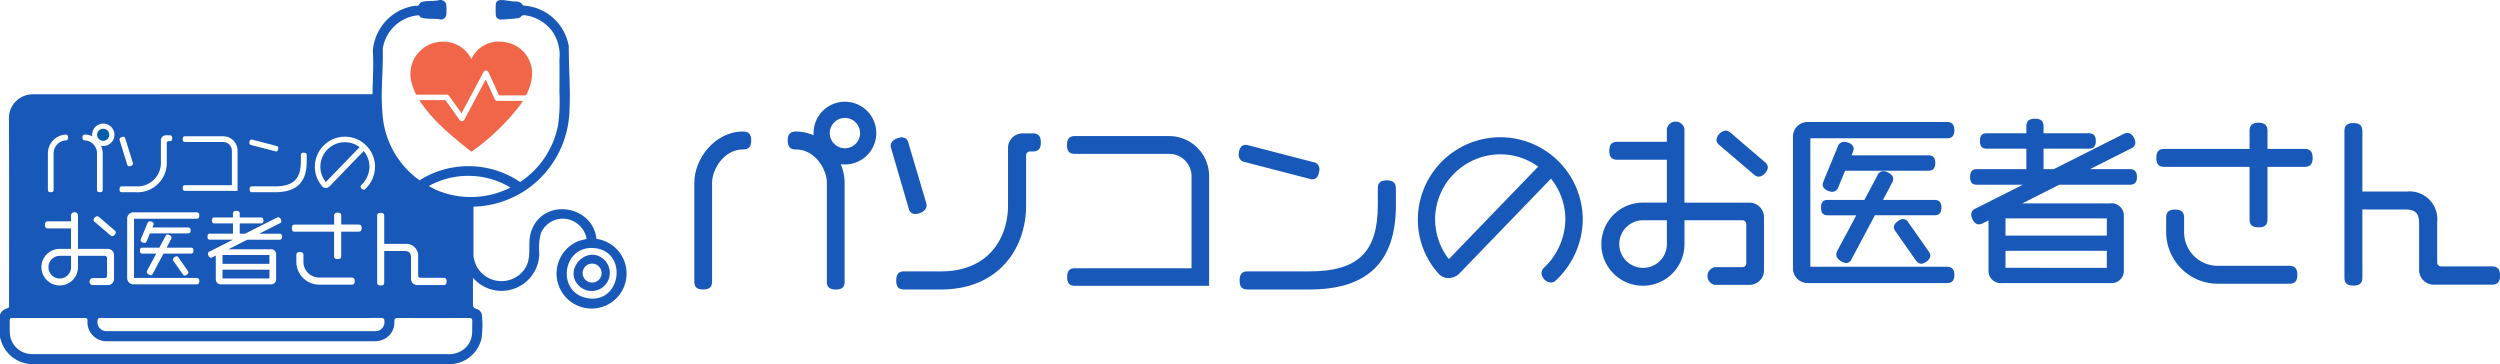
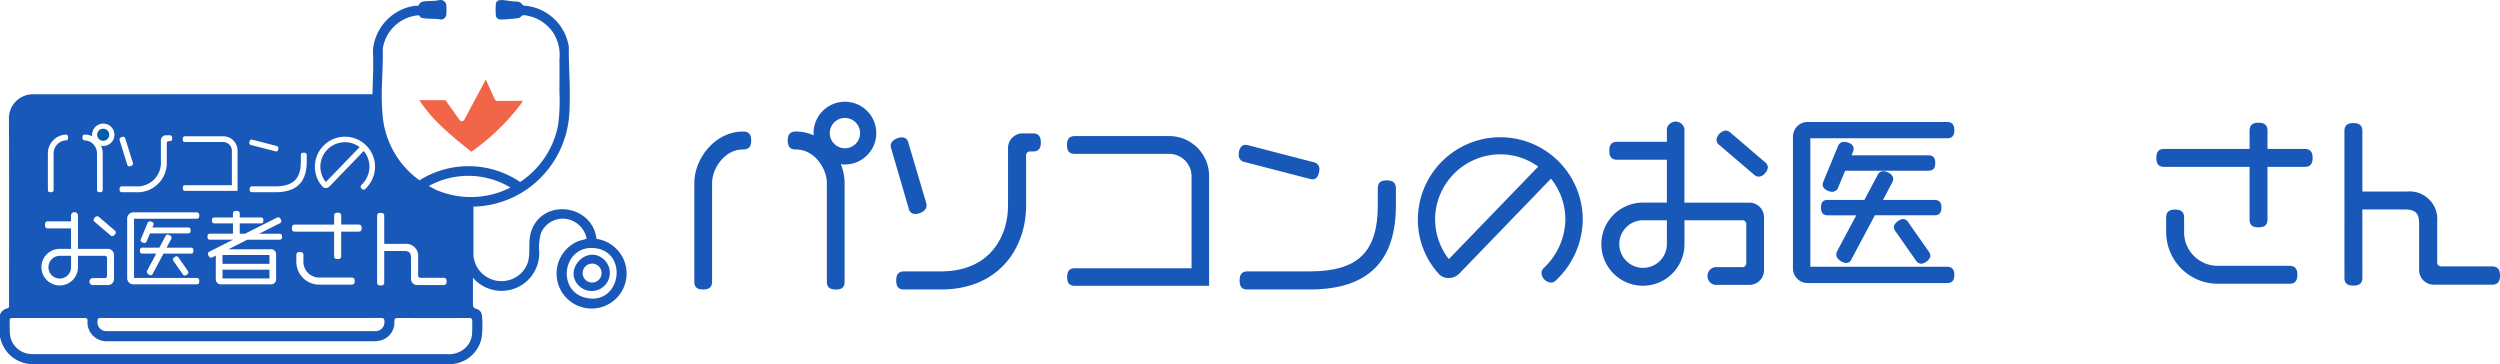
<svg xmlns="http://www.w3.org/2000/svg" width="295.653" height="43.062" viewBox="0 0 295.653 43.062">
  <g id="logo" transform="translate(-17.387 -7.815)">
    <g id="typo" transform="translate(99.498 19.844)">
      <path id="パス_2274" data-name="パス 2274" d="M88.323,24.054a.77.77,0,0,0,.754.657c.569,0,1.362-.379,1.362-1a1.186,1.186,0,0,0-.07-.383l-2.082-7.027a.77.77,0,0,0-.754-.656c-.546,0-1.34.38-1.34.974a1.177,1.177,0,0,0,.07.382Z" transform="translate(-62.969 -11.432)" fill="#1858b9" />
      <path id="パス_2275" data-name="パス 2275" d="M104.772,13.891h-1.184a1.731,1.731,0,0,0-1.75,1.75v6.783c0,3.593-2.079,7.789-7.94,7.789h-4.35c-.644,0-.931.334-.931,1.082s.279,1.06.931,1.06h4.328c6.98,0,10.1-4.988,10.1-9.932V16.5a.453.453,0,0,1,.468-.468h.323c.659,0,.953-.327.953-1.061s-.3-1.082-.953-1.082" transform="translate(-64.739 -10.148)" fill="#1858b9" />
      <path id="パス_2276" data-name="パス 2276" d="M164.482,17.189h11.241a2.66,2.66,0,0,1,2.578,2.729v10.8H164.5c-.621,0-.91.33-.91,1.039s.28,1.039.91,1.039h15.876V19.832a4.721,4.721,0,0,0-4.57-4.743H164.482c-.621,0-.91.337-.91,1.061s.28,1.039.91,1.039" transform="translate(-119.498 -11.023)" fill="#1858b9" />
      <path id="パス_2277" data-name="パス 2277" d="M239.632,20.956l7.716,2,.05.011a1.26,1.26,0,0,0,.256.035c.406,0,.66-.275.778-.84l.012-.068a1.754,1.754,0,0,0,.034-.283.828.828,0,0,0-.726-.841l-7.716-2-.053-.011a1.22,1.22,0,0,0-.254-.035c-.554,0-.8.6-.8,1.19a.823.823,0,0,0,.7.841" transform="translate(-174.55 -13.826)" fill="#1858b9" />
      <path id="パス_2278" data-name="パス 2278" d="M256.731,34.508c-.733,0-1.061.294-1.061.953v1.981c0,5.563-2.344,7.832-8.091,7.832h-7.321c-.644,0-.931.334-.931,1.082s.278,1.06.931,1.06H247.6c6.872,0,10.212-3.263,10.212-9.975V35.461c0-.65-.344-.953-1.082-.953" transform="translate(-174.841 -25.21)" fill="#1858b9" />
      <path id="パス_2279" data-name="パス 2279" d="M321.221,32.224a1.79,1.79,0,0,0,1.3-.558l10.812-11.195a7.707,7.707,0,0,1,1.7,4.857,8.018,8.018,0,0,1-2.566,5.719.849.849,0,0,0-.255.612,1.207,1.207,0,0,0,1.125,1.1.737.737,0,0,0,.524-.21,9.982,9.982,0,0,0,3.228-7.224,9.749,9.749,0,1,0-19.5,0,9.523,9.523,0,0,0,2.445,6.376,1.53,1.53,0,0,0,1.179.52m-1.588-6.9a7.733,7.733,0,0,1,7.725-7.725,7.586,7.586,0,0,1,4.47,1.453L321.253,29.99a7.65,7.65,0,0,1-1.62-4.662" transform="translate(-232.022 -11.373)" fill="#1858b9" />
      <path id="パス_2280" data-name="パス 2280" d="M454.327,16.387l-4.07-3.488a.924.924,0,0,0-.6-.248,1.311,1.311,0,0,0-1.061,1.1.832.832,0,0,0,.349.619l4.09,3.487a.843.843,0,0,0,.562.249,1.01,1.01,0,0,0,.745-.41l.005-.006a1.144,1.144,0,0,0,.332-.688.844.844,0,0,0-.348-.619" transform="translate(-327.72 -9.242)" fill="#1858b9" />
      <path id="パス_2281" data-name="パス 2281" d="M415.635,18.318h-7.66V9.6a1.056,1.056,0,0,0-2.078,0v1.523h-5.873c-.644,0-.932.327-.932,1.061s.279,1.06.932,1.06H405.9v5.071h-2.815a4.915,4.915,0,1,0,4.893,4.915V20.4h6.842a.453.453,0,0,1,.468.469v4.608a.453.453,0,0,1-.468.468h-3.251a1.069,1.069,0,0,0,0,2.1h4.069a1.731,1.731,0,0,0,1.75-1.75V20.067a1.731,1.731,0,0,0-1.75-1.75M405.9,20.4v2.837a2.815,2.815,0,1,1-2.815-2.837Z" transform="translate(-290.882 -6.382)" fill="#1858b9" />
      <path id="パス_2282" data-name="パス 2282" d="M527.567,51.489c-.386,0-1.1.49-1.1.953a.912.912,0,0,0,.2.508l2.416,3.451a.8.8,0,0,0,.6.375c.405,0,1.1-.471,1.1-.953a.915.915,0,0,0-.2-.508l-2.412-3.445a.754.754,0,0,0-.606-.381" transform="translate(-384.609 -37.615)" fill="#1858b9" />
      <path id="パス_2283" data-name="パス 2283" d="M498.813,18.741a1.027,1.027,0,0,0,.075-.333c0-.567-.747-.8-1.147-.8a.778.778,0,0,0-.727.557l-1.7,4.122-.019.056a1.024,1.024,0,0,0-.074.331c0,.547.757.845,1.147.845a.769.769,0,0,0,.706-.557l.805-1.941h9.836c.562,0,.824-.289.824-.91s-.262-.91-.824-.91h-9.08l.165-.4Z" transform="translate(-361.782 -12.862)" fill="#1858b9" />
      <path id="パス_2284" data-name="パス 2284" d="M508.741,34.785c0-.621-.262-.91-.824-.91h-6.085l1.077-2.038a.909.909,0,0,0,.126-.476c0-.513-.768-.888-1.169-.888a.742.742,0,0,0-.679.48l-1.555,2.922H495.3c-.555,0-.8.281-.8.91s.247.91.8.91h3.371l-2.24,4.191a.908.908,0,0,0-.125.476c0,.5.742.974,1.19.974a.7.7,0,0,0,.614-.459l2.761-5.183h7.046c.562,0,.824-.289.824-.91" transform="translate(-361.256 -22.262)" fill="#1858b9" />
      <path id="パス_2285" data-name="パス 2285" d="M501.28,9.87c0-.656-.283-.974-.867-.974H483.941a1.731,1.731,0,0,0-1.75,1.75V26.192a1.731,1.731,0,0,0,1.75,1.75h16.472c.591,0,.867-.3.867-.953s-.283-.975-.867-.975H484.248V10.824h16.165c.591,0,.867-.3.867-.953" transform="translate(-352.266 -6.499)" fill="#1858b9" />
-       <path id="パス_2286" data-name="パス 2286" d="M578.851,13.421h-4.73l4.873-2.456a.72.72,0,0,0,.487-.682c0-.451-.391-1.146-.91-1.146a1.191,1.191,0,0,0-.47.122l-8.261,4.162h-1.212V11h5.356c.562,0,.824-.289.824-.91s-.262-.91-.824-.91h-5.356V8.367c0-.621-.323-.91-1.018-.91s-1.017.28-1.017.91V9.18h-4.688c-.555,0-.8.281-.8.91s.248.91.8.91h4.688v2.422h-5.851c-.547,0-.8.3-.8.931s.247.91.8.91h5.44l-5.6,2.822a.735.735,0,0,0-.509.682c0,.418.366,1.19.888,1.19a1.2,1.2,0,0,0,.471-.122l.686-.352v5.895a1.442,1.442,0,0,0,1.621,1.513H576.5a1.442,1.442,0,0,0,1.621-1.513v-6.4A1.442,1.442,0,0,0,576.5,17.47H566.11l4.375-2.207h8.365c.562,0,.824-.289.824-.91s-.27-.931-.824-.931m-2.74,7.86H564.128V19.246h11.983Zm0,3.811H564.128V23.079h11.983Z" transform="translate(-409.066 -5.448)" fill="#1858b9" />
      <path id="パス_2287" data-name="パス 2287" d="M660.562,53.987h-8.419a3.975,3.975,0,0,1-4.021-4.107V48.287c0-.65-.337-.953-1.061-.953s-1.061.294-1.061.953v1.594a6.12,6.12,0,0,0,6.142,6.228h8.419c.659,0,.953-.327.953-1.061s-.3-1.061-.953-1.061" transform="translate(-471.937 -34.58)" fill="#1858b9" />
      <path id="パス_2288" data-name="パス 2288" d="M659.218,12.317h-4.387V10.169c0-.65-.337-.953-1.061-.953s-1.06.294-1.06.953v2.147H642.616c-.644,0-.932.327-.932,1.061s.279,1.061.932,1.061h10.093v6.217c0,.653.317.932,1.06.932s1.061-.287,1.061-.932V14.438h4.387c.659,0,.953-.327.953-1.061s-.3-1.061-.953-1.061" transform="translate(-468.785 -6.733)" fill="#1858b9" />
      <path id="パス_2289" data-name="パス 2289" d="M741.655,26.321h-5.986a.453.453,0,0,1-.468-.468v-4.78a3.278,3.278,0,0,0-3.6-3.6h-5.248V10.328c0-.65-.337-.953-1.061-.953s-1.06.294-1.06.953V27.662c0,.653.317.931,1.06.931s1.061-.287,1.061-.931V19.592h5.012c1.267,0,1.7.428,1.7,1.7v5.447a1.731,1.731,0,0,0,1.75,1.75h6.847c.674,0,.974-.334.974-1.082s-.3-1.082-.974-1.082" transform="translate(-529.088 -6.849)" fill="#1858b9" />
      <path id="パス_2290" data-name="パス 2290" d="M47.762,0a3.716,3.716,0,0,0-3.711,3.712c0,.084,0,.17.011.262a5.044,5.044,0,0,0-2.07-.447h-.043c-.65,0-.953.337-.953,1.061s.294,1.061.953,1.061h.043c2.218,0,3.633,2.331,3.633,3.935V21.3c0,.621.337.91,1.061.91s1.039-.28,1.039-.91V9.583a5.865,5.865,0,0,0-.453-2.193A3.711,3.711,0,1,0,47.762,0m1.792,3.712a1.792,1.792,0,1,1-1.792-1.792,1.794,1.794,0,0,1,1.792,1.792" transform="translate(-29.95)" fill="#1858b9" />
      <path id="パス_2291" data-name="パス 2291" d="M1.039,31.77c.724,0,1.061-.289,1.061-.91V19.146c0-1.6,1.415-3.935,3.633-3.935h.043c.659,0,.953-.327.953-1.061s-.3-1.061-.953-1.061H5.733C2.452,13.09,0,16.288,0,19.146V30.86c0,.629.32.91,1.039.91" transform="translate(0 -9.563)" fill="#1858b9" />
    </g>
    <g id="mark" transform="translate(17.387 7.815)">
      <path id="パス_2380" data-name="パス 2380" d="M277.587,126.72a2.144,2.144,0,0,0,2.924-3.129c-2.064-2.065-5.115,1.247-2.924,3.129m1.387-.493a1.12,1.12,0,1,1,.162-2.233,1.12,1.12,0,0,1-.162,2.233" transform="translate(-208.995 -92.812)" fill="#1958b9" />
      <rect id="長方形_2091" data-name="長方形 2091" width="5.553" height="1.035" transform="translate(26.312 31.895)" fill="#1958b9" />
      <path id="パス_2381" data-name="パス 2381" d="M159.254,69.222a2.844,2.844,0,0,0-1.729-.582,2.9,2.9,0,0,0-2.909,2.908,2.873,2.873,0,0,0,.645,1.8Z" transform="translate(-116.729 -51.82)" fill="#1958b9" />
      <path id="パス_2382" data-name="パス 2382" d="M47.613,63.555a.713.713,0,1,0-.713-.713.714.714,0,0,0,.713.713" transform="translate(-35.408 -46.905)" fill="#005da7" />
      <rect id="長方形_2092" data-name="長方形 2092" width="5.553" height="1.044" transform="translate(26.312 30.158)" fill="#1958b9" />
      <path id="パス_2383" data-name="パス 2383" d="M23.385,124.817a1.337,1.337,0,0,0,2.674,0V123.47H24.722a1.348,1.348,0,0,0-1.337,1.347" transform="translate(-17.655 -93.215)" fill="#1958b9" />
      <path id="パス_2384" data-name="パス 2384" d="M70.538,28.248c-.444-4.009-6.214-4.884-7.668-1.025-.661,1.754.313,3.438-1.156,5a3.343,3.343,0,0,1-5.34-.712,4.06,4.06,0,0,1-.38-1.2V24.438a11.6,11.6,0,0,0,6.756-2.37,11.767,11.767,0,0,0,4.583-8.689c.155-3.179-.069-4.7-.067-7.88A5.778,5.778,0,0,0,61.888.658C61.594.343,61.57.242,61.1.172c-.6.051-1.466-.238-2.03-.149A.507.507,0,0,0,58.636.5a8.706,8.706,0,0,0,.012,1.414.592.592,0,0,0,.572.394c.562-.012,1.474-.082,2.031-.159.379-.053.384-.363.716-.355A4.766,4.766,0,0,1,65.41,3.847a4.959,4.959,0,0,1,.749,3.214c.018,1.865.005,2.012,0,3.877a20.912,20.912,0,0,1-.165,3.9,10.408,10.408,0,0,1-4.484,6.686,10.882,10.882,0,0,0-11.9-.2,10.518,10.518,0,0,1-4.347-7.536c-.3-3.126.068-4.883.005-8.037a4.676,4.676,0,0,1,3.7-3.874,2.7,2.7,0,0,1,.6-.063c.017.01.073.152.164.217.4.281,1.876.118,2.411.284a.675.675,0,0,0,.634-.54,7.547,7.547,0,0,0,0-1.265A.733.733,0,0,0,51.9.019c-.579.158-1.481.031-2.02.216-.3.1-.324.4-.428.436a3.343,3.343,0,0,1-.393.014A5.812,5.812,0,0,0,44.1,5.941c.091,2.144-.024,3.528-.048,5.2-10.4,0-25.847,0-29.157.009l-11.038,0a2.828,2.828,0,0,0-2.8,2.9c.036,6.125.015,15.681.015,21.806,0,.107,0,.214,0,.32a.249.249,0,0,1-.2.284A1.245,1.245,0,0,0,0,37.2v2.69c.029.091.062.182.086.275a3.93,3.93,0,0,0,3.8,2.9c8.356-.025,40.921-.024,49.276,0a3.884,3.884,0,0,0,3.792-3.1,11.3,11.3,0,0,0,.043-2.649.878.878,0,0,0-.665-.79c-.342-.1-.4-.28-.4-.6,0-.952,0-1.988,0-3.078a4.463,4.463,0,0,0,7.843-2.994,6.384,6.384,0,0,1,.2-2.289,2.8,2.8,0,0,1,4.069-1.271,2.877,2.877,0,0,1,1.322,1.885c0,.1-.01.058-.072.081-.32.117-.673.157-1.015.306a4.141,4.141,0,1,0,2.26-.317M44.6,25.542c0-.244.1-.371.42-.371s.42.127.42.371v3.3h2.44a1.424,1.424,0,0,1,1.571,1.571v2.166a.267.267,0,0,0,.273.273h2.713c.254,0,.381.108.381.43s-.127.429-.381.429h-3.1a.725.725,0,0,1-.732-.732V30.509c0-.605-.225-.829-.83-.829H45.439V33.4c0,.244-.108.361-.42.361s-.42-.117-.42-.361Zm-25.265,4.45-1.268,2.381c-.059.117-.127.176-.225.176-.176,0-.478-.2-.478-.381a.351.351,0,0,1,.049-.185l1.063-1.991h-1.63c-.2,0-.3-.088-.3-.352s.1-.351.3-.351h2l.722-1.357c.068-.127.137-.185.254-.185.166,0,.469.156.469.342a.351.351,0,0,1-.049.185l-.537,1.015h2.86c.2,0,.312.088.312.351s-.107.352-.312.352Zm2.947,2.225c0,.176-.283.371-.439.371a.3.3,0,0,1-.224-.147L20.525,30.88a.358.358,0,0,1-.078-.2c0-.166.283-.371.439-.371a.274.274,0,0,1,.224.146L22.2,32.022a.357.357,0,0,1,.078.2M22.233,26.9c.2,0,.312.088.312.351s-.107.351-.312.351h-4.5l-.381.917c-.059.137-.136.215-.263.215-.166,0-.458-.127-.458-.322a.529.529,0,0,1,.039-.156l.771-1.864c.059-.136.137-.214.273-.214.166,0,.459.1.459.3a.513.513,0,0,1-.039.156l-.107.263ZM15.85,25.864v7.007h7.388c.215,0,.332.1.332.381s-.117.371-.332.371H15.772a.725.725,0,0,1-.732-.732V25.844a.725.725,0,0,1,.732-.732h7.466c.215,0,.332.1.332.381s-.117.371-.332.371Zm.532,11.741H17.4c1.151,0,26.511.009,27.662-.005.317,0,.406.117.4.414a1.056,1.056,0,0,1-1.158,1.146H18.928c-2.271,0-3.976,0-6.248,0a1.059,1.059,0,0,1-1.151-1.154c-.007-.308.1-.408.408-.405,1.481.012,2.963.006,4.444.005M42.4,26.557c.244,0,.371.108.371.42s-.127.42-.371.42h-2.05v2.878c0,.244-.107.361-.419.361s-.42-.117-.42-.361V27.4H34.88c-.244,0-.361-.1-.361-.42s.117-.42.361-.42h4.636V25.522c0-.244.1-.371.42-.371s.419.127.419.371v1.035Zm-4.636,6.265h3.816c.244,0,.371.107.371.42s-.127.42-.371.42H37.768A2.708,2.708,0,0,1,35.045,30.9v-.722c0-.244.1-.371.42-.371s.42.127.42.371V30.9a1.858,1.858,0,0,0,1.884,1.922M40.8,16.166a3.559,3.559,0,0,1,3.554,3.562,3.634,3.634,0,0,1-1.18,2.638.222.222,0,0,1-.159.064.4.4,0,0,1-.367-.359.263.263,0,0,1,.08-.191,3,3,0,0,0,.964-2.152,2.912,2.912,0,0,0-.677-1.872l-4.04,4.184a.616.616,0,0,1-.446.191.516.516,0,0,1-.4-.175,3.458,3.458,0,0,1-.892-2.327A3.556,3.556,0,0,1,40.8,16.166m-5.219,2.925v-.733c0-.2.079-.3.343-.3s.351.1.351.3v.733c0,2.032-.8,3.642-3.73,3.642H29.823c-.2,0-.3-.079-.3-.343s.1-.351.3-.351h2.709c2.4,0,3.044-1.132,3.044-2.949M29.735,16.5a.56.56,0,0,1,.1.016l2.853.741c.151.04.231.111.231.263a.815.815,0,0,1-.016.12c-.04.191-.119.271-.239.271a.558.558,0,0,1-.1-.016l-2.853-.741a.252.252,0,0,1-.223-.263c0-.151.056-.391.247-.391m-1.384,8.787v.43H30.84c.2,0,.312.088.312.351s-.107.351-.312.351H28.351v1.22h.625l3.757-1.893a.48.48,0,0,1,.185-.049c.2,0,.351.283.351.459a.265.265,0,0,1-.185.254l-2.439,1.23h2.4c.2,0,.312.1.312.361s-.107.352-.312.352H29.239l-2.225,1.122h4.967a.594.594,0,0,1,.673.625V33a.594.594,0,0,1-.673.625H26.194A.594.594,0,0,1,25.521,33V30.226l-.4.2a.474.474,0,0,1-.185.049c-.185,0-.342-.3-.342-.478a.275.275,0,0,1,.2-.254l2.771-1.4H24.838c-.2,0-.3-.088-.3-.352s.1-.361.3-.361h2.713V26.42H25.365c-.2,0-.3-.088-.3-.351s.1-.351.3-.351h2.186v-.43c0-.234.1-.352.4-.352s.4.117.4.352m-6.457-9.17h4.558a1.693,1.693,0,0,1,1.642,1.705v4.749H21.9c-.191,0-.287-.079-.287-.335s.1-.335.287-.335h5.522V17.856a1.034,1.034,0,0,0-1-1.06H21.895c-.191,0-.287-.08-.287-.335s.1-.343.287-.343m-7.312.056c.12,0,.191.072.231.207l.892,2.845a.4.4,0,0,1,.024.127c0,.2-.279.319-.454.319-.12,0-.191-.072-.231-.207l-.885-2.853a.4.4,0,0,1-.024-.127c0-.191.279-.311.446-.311m-.154,5.865h1.61a2.788,2.788,0,0,0,2.989-2.933V16.6a.591.591,0,0,1,.6-.6h.438c.2,0,.3.087.3.35s-.1.343-.3.343h-.119a.218.218,0,0,0-.223.223v2.191a3.468,3.468,0,0,1-3.69,3.626h-1.6c-.2,0-.295-.08-.295-.343s.1-.351.295-.351m-.734,5.445a.476.476,0,0,1-.137.273.4.4,0,0,1-.293.166.326.326,0,0,1-.215-.1L11.2,26.244a.315.315,0,0,1-.136-.234.541.541,0,0,1,.419-.44.36.36,0,0,1,.235.1l1.844,1.581a.316.316,0,0,1,.137.234m-3.64-11.565h.016a1.834,1.834,0,0,1,.83.2,1.321,1.321,0,1,1,1.305,1.14,1.316,1.316,0,0,1-.263-.027,2.144,2.144,0,0,1,.2.876v4.335c0,.191-.08.287-.334.287s-.343-.1-.343-.287V18.111A1.537,1.537,0,0,0,10.07,16.6h-.016c-.2,0-.3-.08-.3-.343s.1-.343.3-.343M5.663,18.111a2.222,2.222,0,0,1,2.072-2.192h.016c.2,0,.3.088.3.343s-.1.343-.3.343H7.735a1.537,1.537,0,0,0-1.394,1.506v4.335c0,.191-.088.287-.343.287s-.335-.1-.335-.287Zm.018,8.9c-.244,0-.361-.1-.361-.419s.117-.42.361-.42H8.4v-.751a.419.419,0,0,1,.82,0v4.011h3.533a.725.725,0,0,1,.732.732v2.82a.724.724,0,0,1-.732.732H10.913a.425.425,0,0,1,0-.829h1.474a.267.267,0,0,0,.273-.273V30.529a.267.267,0,0,0-.273-.274H9.224V31.6a2.162,2.162,0,1,1-2.157-2.167H8.4V27.015ZM55.833,39.382a2.554,2.554,0,0,1-1.207,2.074,2.957,2.957,0,0,1-1.742.428c-4.086,0-32.382,0-36.468,0H4.284c-.213,0-.427,0-.64-.017a2.608,2.608,0,0,1-2.479-2.47c-.026-.447-.019-.9-.019-1.344,0-.42.027-.444.462-.444H5.577c1.472,0,2.945,0,4.417,0,.258,0,.376.08.359.35a2.139,2.139,0,0,0,.033.605,2.262,2.262,0,0,0,2.336,1.792c2.121.006,4.242,0,6.364,0H44.262a2.809,2.809,0,0,0,.759-.1,2.188,2.188,0,0,0,1.621-2.222c0-.279.044-.43.381-.428q4.225.017,8.45,0c.275,0,.389.1.381.372-.014.469,0,.939-.02,1.408M51.486,22.413,50.707,22a9.675,9.675,0,0,1,9.658.177,10.344,10.344,0,0,1-8.879.238M69.412,35.248c-3.647-.7-2.911-6.213.827-5.912,4.1.329,3.247,6.695-.827,5.912" transform="translate(0 0)" fill="#1858b9" />
-       <path id="パス_2385" data-name="パス 2385" d="M198.891,26.377h3.624a.325.325,0,0,1,.263.136l1.477,2.068,2.6-4.881a.315.315,0,0,1,.3-.171.323.323,0,0,1,.285.189l1.251,2.748h3.182a6.027,6.027,0,0,0,.705-2.108,6.6,6.6,0,0,0,0-.923,3.733,3.733,0,0,0-3.485-3.3,3.5,3.5,0,0,0-3.64,1.975c-.014.023.008.046-.048.035a3.678,3.678,0,0,0-3.665-2.014,3.809,3.809,0,0,0-3.333,5.013,6.192,6.192,0,0,0,.483,1.23" transform="translate(-149.674 -15.184)" fill="#f16648" />
      <path id="パス_2386" data-name="パス 2386" d="M211.572,40.887a.324.324,0,0,1-.295-.19l-1.066-2.341-2.54,4.763a.325.325,0,0,1-.264.171h-.021a.324.324,0,0,1-.263-.136L205.438,40.8h-3.092a18,18,0,0,0,3.03,3.473c.994.92,2.054,1.777,3.118,2.614l.08-.032a26.01,26.01,0,0,0,5.774-5.58c.082-.12.165-.251.248-.386Z" transform="translate(-152.763 -28.957)" fill="#f16648" />
    </g>
  </g>
</svg>